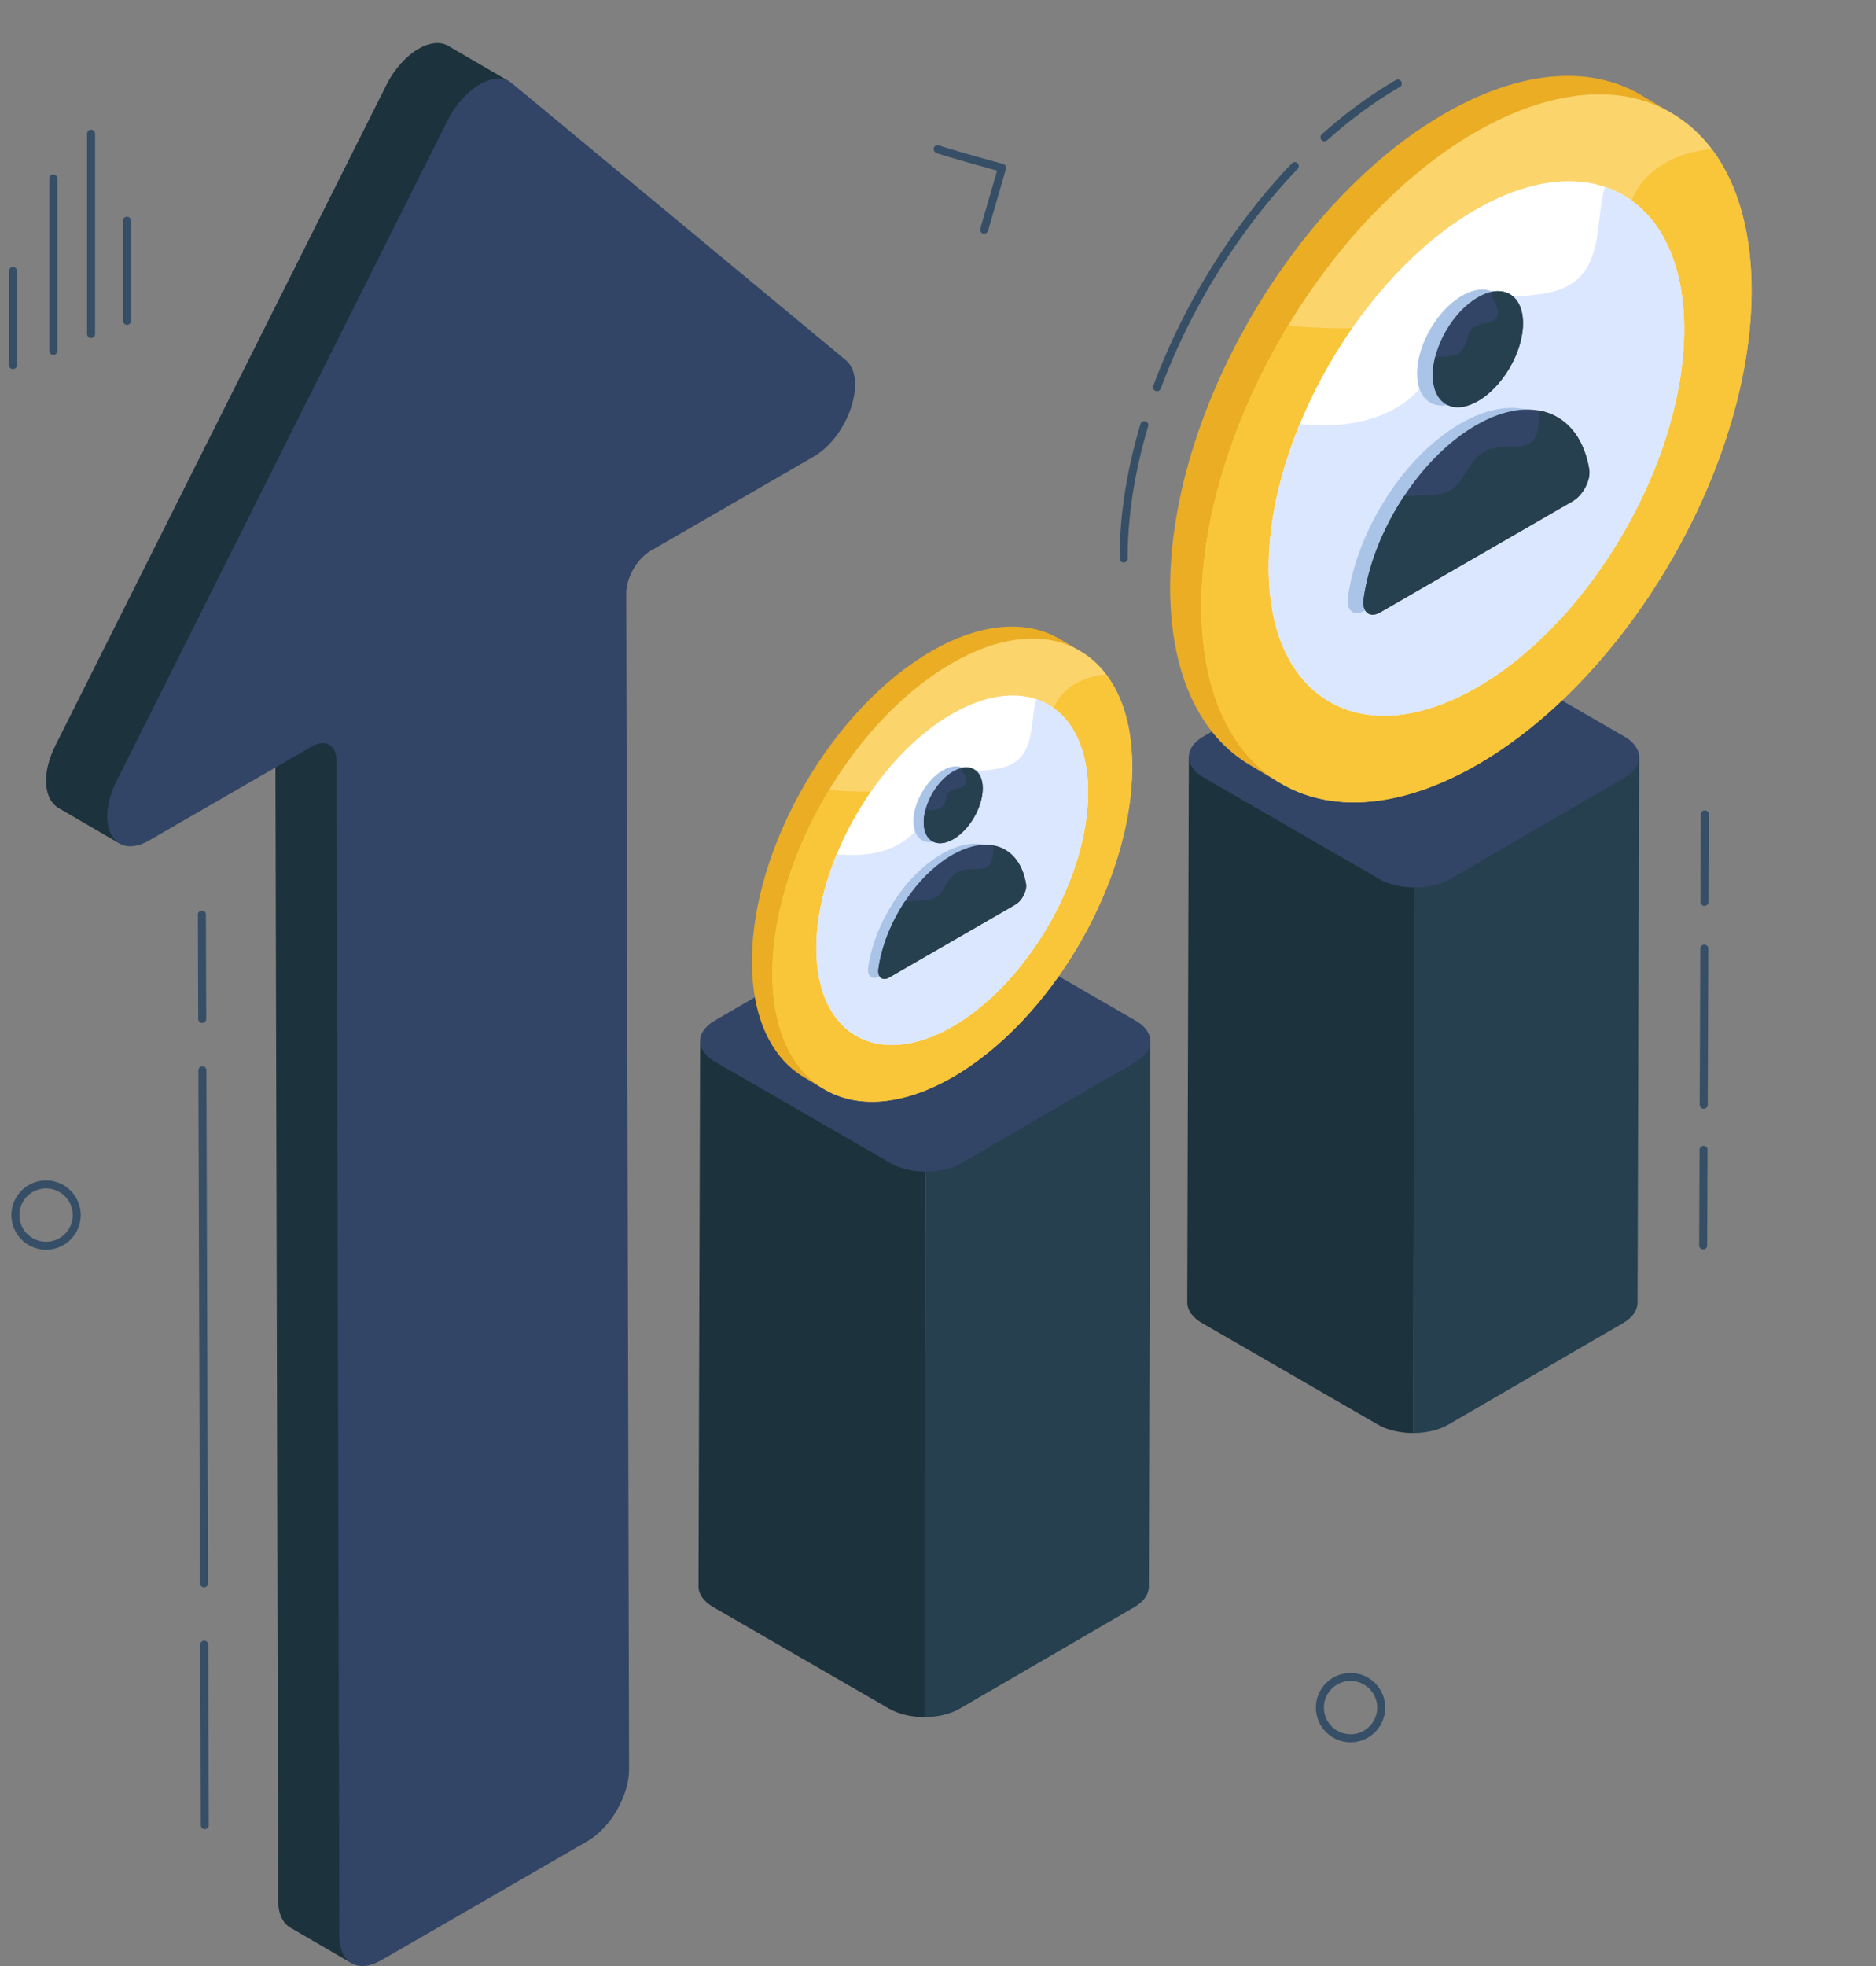
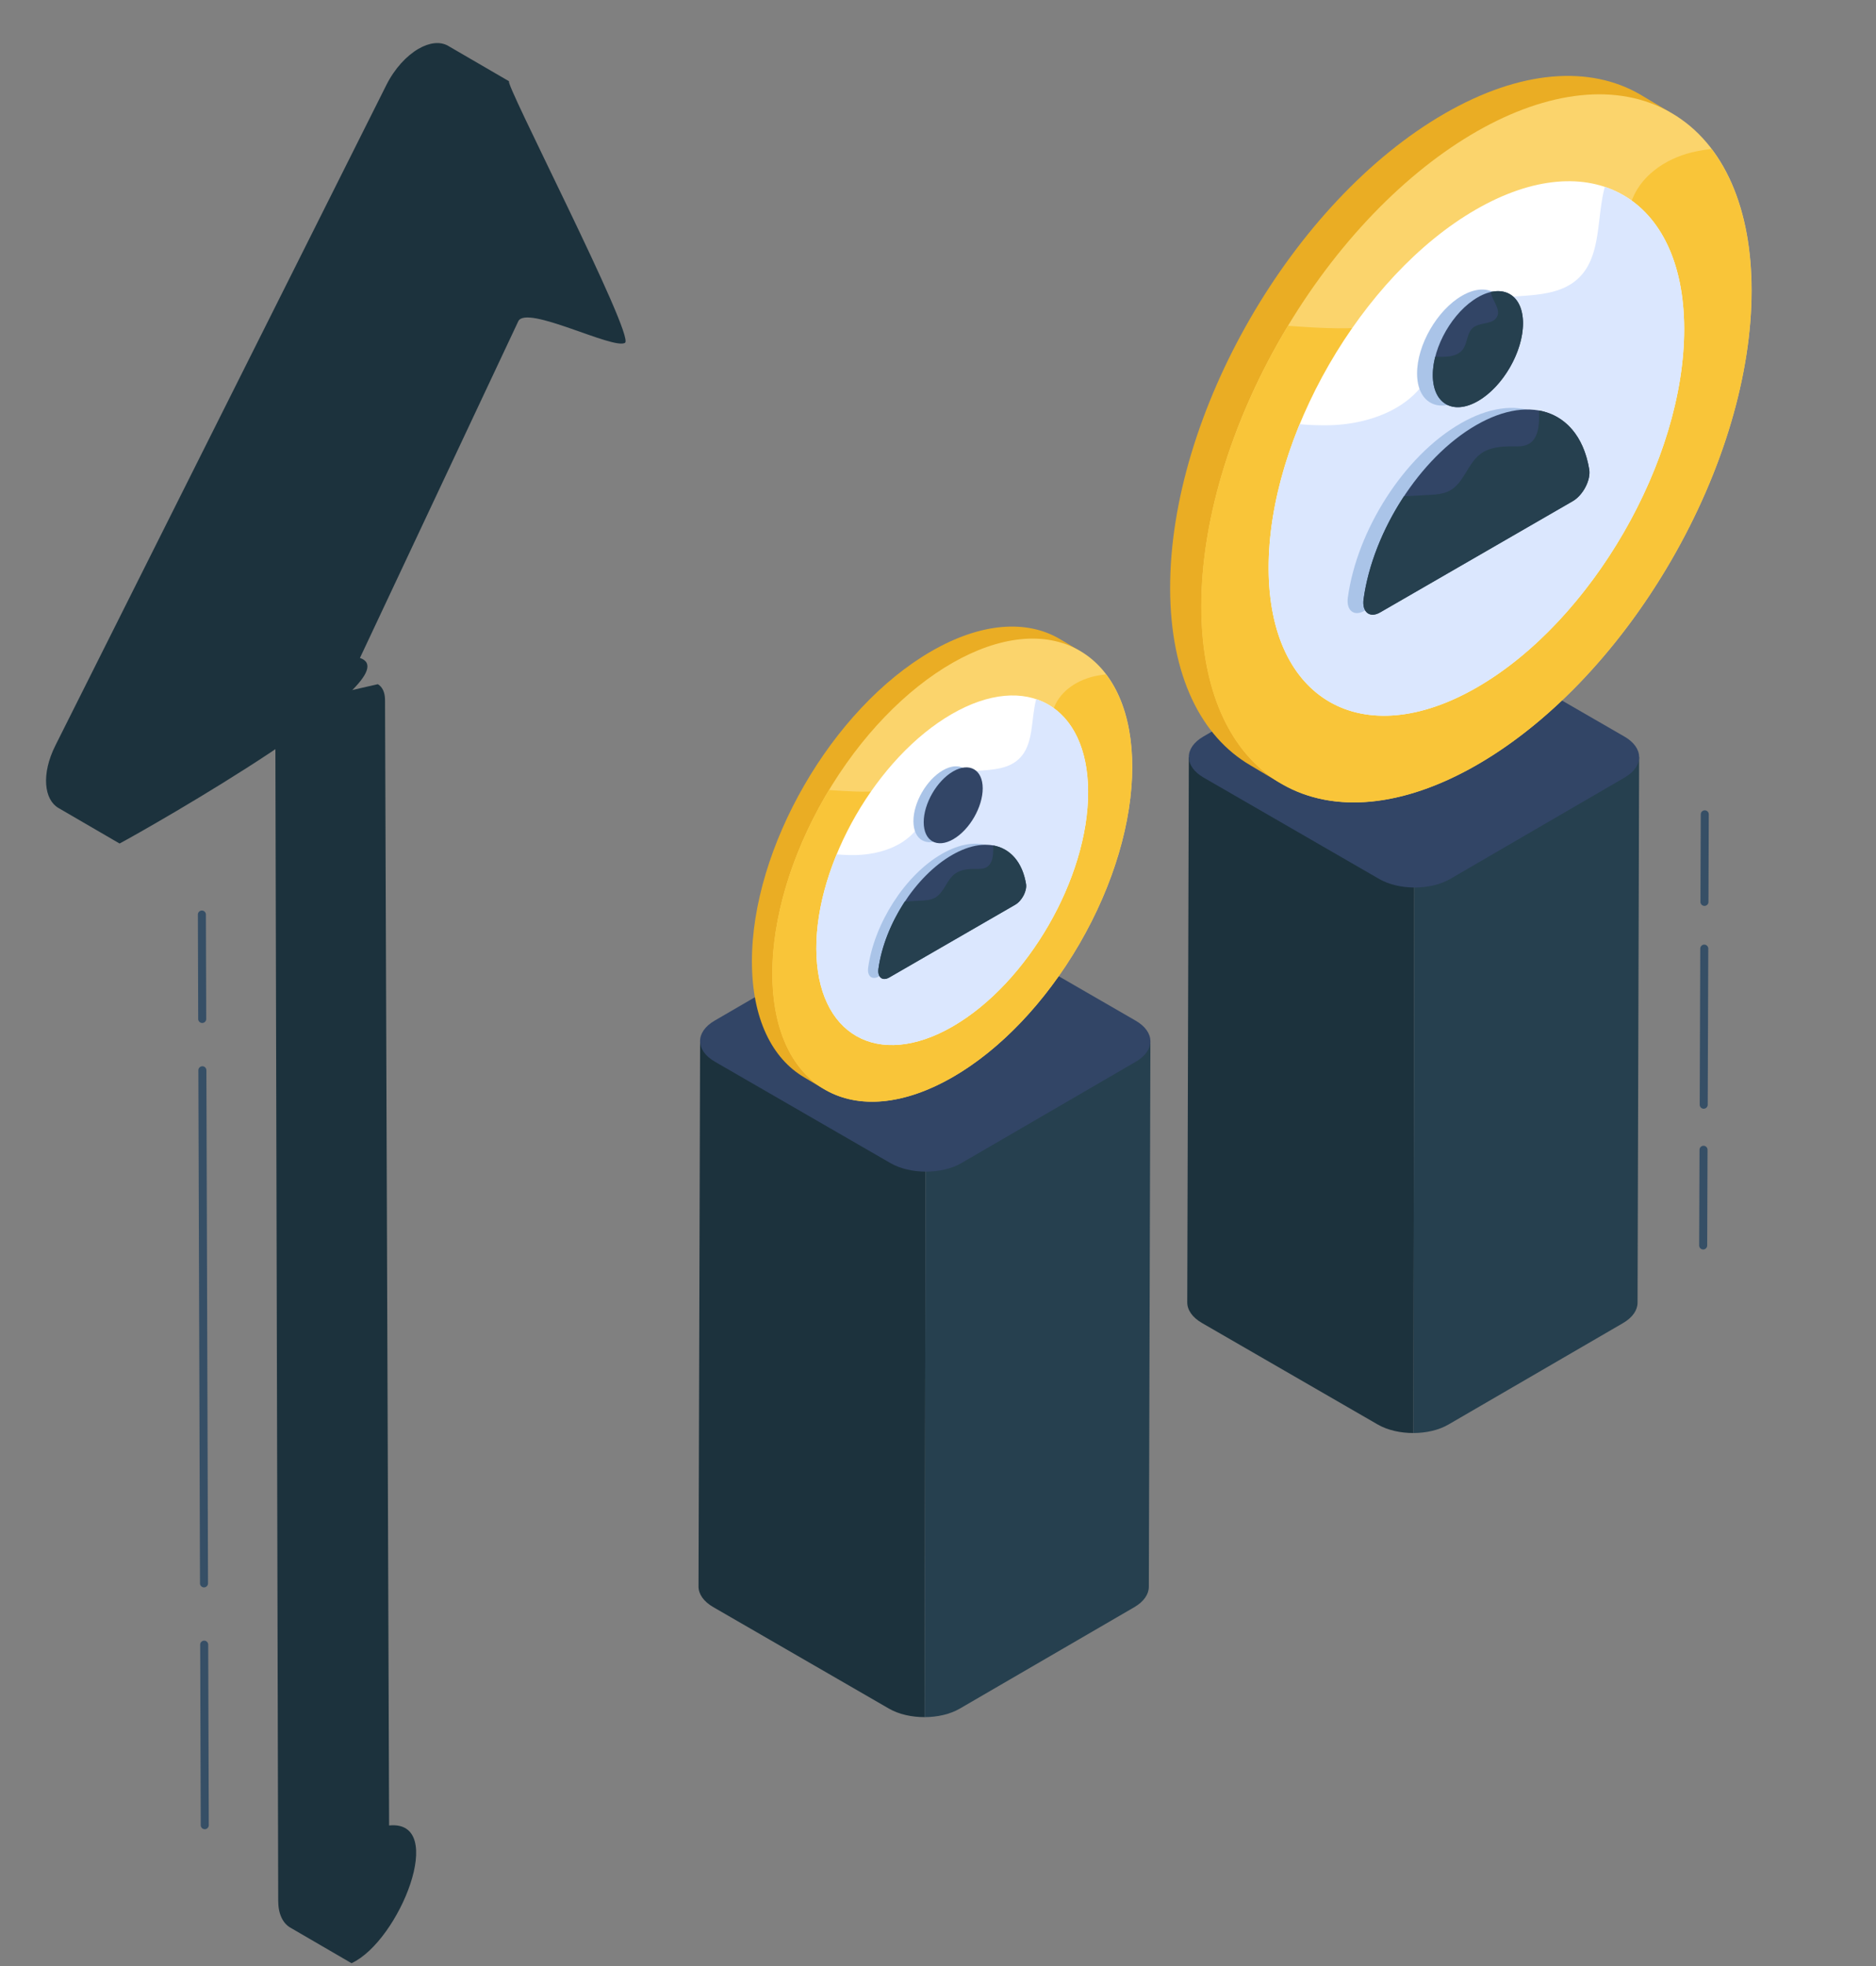
<svg xmlns="http://www.w3.org/2000/svg" viewBox="0 0 126 132" width="126" height="132" fill="none">
  <rect x="0" y="0" width="126" height="132" fill="#808080" stroke="none" />
-   <path d="M90.71 116.978a2.33 2.33 0 0 1-2.328-2.327 2.33 2.33 0 0 1 2.328-2.328 2.33 2.33 0 0 1 2.327 2.328 2.33 2.33 0 0 1-2.327 2.327zm0-4.117c-.987 0-1.79.803-1.79 1.79a1.79 1.79 0 0 0 1.79 1.788 1.79 1.79 0 0 0 1.789-1.788c0-.987-.803-1.79-1.79-1.79zM3.093 83.909A2.33 2.33 0 0 1 .766 81.58a2.33 2.33 0 0 1 2.327-2.328 2.33 2.33 0 0 1 2.329 2.329 2.33 2.33 0 0 1-2.329 2.327zm0-4.117a1.79 1.79 0 0 0-1.789 1.79 1.79 1.79 0 0 0 1.79 1.788c.987 0 1.79-.802 1.79-1.789 0-.987-.803-1.79-1.79-1.79zM8.528 21.811a.27.27 0 0 1-.27-.27v-6.723a.27.27 0 0 1 .54 0v6.724a.27.27 0 0 1-.27.27zM6.117 22.694a.27.27 0 0 1-.27-.27V8.96a.27.27 0 0 1 .539 0v13.465a.27.27 0 0 1-.27.27zM3.58 23.828a.27.27 0 0 1-.268-.269v-11.6a.27.27 0 0 1 .538 0v11.6a.27.27 0 0 1-.27.27zM.869 24.781a.27.27 0 0 1-.27-.269V18.18a.27.27 0 0 1 .539 0v6.332a.27.27 0 0 1-.27.27zM66.1 15.692a.269.269 0 0 1-.259-.344l1.128-3.893c-.867-.239-3.567-.987-4.086-1.19a.27.27 0 0 1-.152-.349.264.264 0 0 1 .35-.152c.578.227 4.257 1.234 4.294 1.244a.27.27 0 0 1 .188.335l-1.205 4.154a.27.27 0 0 1-.258.195zM88.957 9.489a.27.27 0 0 1-.18-.47c1.61-1.443 3.287-2.67 4.98-3.648a.269.269 0 0 1 .268.466c-1.66.96-3.305 2.165-4.888 3.583a.267.267 0 0 1-.18.069zM77.709 26.268a.27.27 0 0 1-.252-.363c2.047-5.5 5.353-10.806 9.31-14.938a.268.268 0 1 1 .389.372c-3.908 4.08-7.173 9.32-9.195 14.753a.27.27 0 0 1-.252.176zM75.47 37.772a.27.27 0 0 1-.269-.269c-.008-2.848.463-5.89 1.399-9.039a.268.268 0 1 1 .515.154c-.92 3.099-1.383 6.088-1.375 8.884a.27.27 0 0 1-.268.27h-.001z" fill="#364F66" />
  <path d="M89.477 49.63c-.662-.384-9.63 1.691-9.63 1.189l-.106 36.624c0 .502.33 1.005.998 1.389l11.795 6.81c.663.384 1.532.574 2.398.572l.065-43.01-5.52-3.574z" fill="#1C323D" />
  <path d="m98.345 49.187.295 4.877c-1.312.763-.997.763-2.315 0l-1.328-.86-.065 43.01c.854-.003 1.706-.193 2.354-.572l11.724-6.81c.65-.379.975-.875.975-1.372l.106-36.624c-4.007-2.287-14.315-4.264-11.746-1.65z" fill="#26404F" />
  <path d="M109.099 49.451c1.318.76 1.325 1.994.012 2.757l-11.719 6.81c-1.308.76-3.438.76-4.755 0l-11.796-6.81c-1.32-.762-1.328-1.996-.02-2.756l11.72-6.81c1.312-.763 3.441-.763 4.763 0l11.795 6.81z" fill="#324566" />
  <path d="m26.134 122.562-.274-75.563c-.001-.521-.185-.889-.483-1.062l-7.368 1.683c.298.172.482.54.484 1.061l.193 78.948c.002.881.314 1.502.817 1.794l4.107 2.387c3.23-1.5 6.47-9.643 2.524-9.248z" fill="#1C323D" />
  <path d="M30.098 3.078c-.546-.317-1.267-.218-1.986.197-.804.465-1.608 1.325-2.166 2.44L3.724 50.044c-.98 1.95-.746 3.654.2 4.203l4.107 2.387c1.802-.956 19.864-11.206 16.144-12.459l10.638-22.612c.559-1.114 6.359 1.922 7.163 1.457.72-.416-8.318-17.873-7.772-17.556l-4.107-2.387z" fill="#1C323D" />
-   <path d="M32.22 5.662c.804-.464 1.61-.533 2.172-.066l22.4 18.57c1.494 1.24.205 5.138-2.157 6.502l-10.92 6.305c-.917.529-1.659 1.813-1.656 2.86l.193 78.948c.005 1.775-1.242 3.94-2.79 4.834l-13.86 8.002c-1.544.892-2.804.174-2.81-1.601L22.6 51.069c-.003-1.048-.745-1.476-1.661-.947l-10.925 6.307c-2.358 1.362-3.67-1.034-2.182-3.997L30.053 8.101c.558-1.114 1.361-1.974 2.166-2.439z" fill="#324566" />
  <path d="M56.652 68.706c-.662-.385-9.63 1.69-9.63 1.188l-.107 36.624c0 .502.331 1.005 1 1.389l11.793 6.811c.664.384 1.533.573 2.399.571l.065-43.01-5.52-3.573z" fill="#1C323D" />
  <path d="m65.52 68.262.295 4.877c-1.312.763-.997.763-2.315 0l-1.328-.86-.065 43.01c.854-.003 1.705-.193 2.354-.571l11.723-6.811c.65-.378.976-.875.976-1.372l.106-36.623c-4.007-2.288-14.315-4.265-11.747-1.65z" fill="#26404F" />
  <path d="M76.274 68.527c1.317.76 1.324 1.994.012 2.757l-11.719 6.81c-1.309.76-3.438.76-4.755 0l-11.796-6.81c-1.32-.763-1.328-1.996-.02-2.757l11.72-6.81c1.312-.763 3.441-.763 4.763 0l11.795 6.81z" fill="#324566" />
  <path d="M112.248 7.59c-3.359-1.95-4.536 16.973-9.668 19.935-10.205 5.894-9.786-.588-9.751 11.14.017 5.825-10.072 12.035-6.756 13.964l-2.091-1.245c-3.316-1.929-5.374-6.028-5.391-11.853-.035-11.723 8.215-26.009 18.42-31.898 5.137-2.967 9.787-3.242 13.15-1.288l2.087 1.246z" fill="#EAAD24" />
  <path d="M112.212 37.683c7.229-12.437 7.248-25.914.044-30.102-7.205-4.187-18.905 2.501-26.134 14.94-7.228 12.437-7.248 25.914-.044 30.101 7.205 4.187 18.905-2.5 26.134-14.939z" fill="#FBD46C" />
  <path d="M117.639 19.441c.037 11.729-8.212 26.012-18.42 31.903-10.203 5.89-18.505 1.16-18.538-10.565-.016-6.12 2.226-12.945 5.826-18.902 3.55.246 7.068.48 9.968-1.378 2.053-1.317 3.588-3.596 5.974-4.094 2.263-.473 5.241.58 6.513-1.345.341-.518.448-1.148.683-1.72.699-1.727 2.485-2.822 4.311-3.184.309-.061.642-.115.988-.16 1.699 2.23 2.682 5.426 2.695 9.445z" fill="#F9C539" />
  <path d="M99.115 14.076c7.695-4.443 13.976-.863 14.001 7.98.025 8.84-6.216 19.648-13.91 24.09-7.695 4.443-13.975.864-14-7.977-.025-8.842 6.215-19.65 13.909-24.093z" fill="#fff" />
  <path d="M113.115 22.056c.026 8.84-6.214 19.647-13.91 24.09-7.693 4.443-13.974.864-13.998-7.977-.01-3.106.756-6.457 2.085-9.688a18.77 18.77 0 0 0 2.015.069c2.644-.067 5.52-1.1 6.707-3.462.64-1.275.745-2.847 1.724-3.885 2.018-2.14 6.092-.497 8.247-2.496 1.594-1.477 1.231-4.061 1.802-6.16 3.232 1.08 5.315 4.423 5.328 9.509z" fill="#DBE7FE" />
  <path d="M98.196 19.855c1.672-.966 3.033-.19 3.039 1.73.005 1.923-1.347 4.265-3.02 5.231-1.672.966-3.033.19-3.038-1.733-.006-1.92 1.346-4.262 3.019-5.228zM98.08 28.44c3.805-2.195 6.973-.844 7.602 2.969.117.715-.42 1.735-1.111 2.134l-12.93 7.466c-.707.407-1.233-.025-1.114-.895.62-4.512 3.762-9.484 7.554-11.673z" fill="#AAC4E8" />
  <path d="M99.252 19.963c1.673-.966 3.034-.19 3.039 1.73.006 1.923-1.346 4.265-3.019 5.23-1.672.967-3.033.19-3.039-1.732-.005-1.92 1.347-4.263 3.02-5.228z" fill="#324566" />
  <path d="M102.292 21.693c.005 1.924-1.348 4.264-3.02 5.23-1.673.966-3.033.191-3.039-1.733a4.848 4.848 0 0 1 .165-1.236c.676.011 1.445.04 1.846-.49.328-.433.27-1.104.684-1.454.465-.395 1.34-.2 1.618-.743.27-.525-.338-1.086-.416-1.663 1.246-.287 2.158.519 2.162 2.089z" fill="#26404F" />
  <path d="M99.138 28.548c3.803-2.196 6.972-.845 7.601 2.968.117.716-.42 1.736-1.111 2.135l-12.931 7.465c-.706.408-1.232-.024-1.113-.894.62-4.512 3.762-9.485 7.554-11.674z" fill="#324566" />
  <path d="m105.628 33.65-12.931 7.466c-.706.408-1.233-.024-1.112-.893.319-2.326 1.308-4.775 2.712-6.902l1.647-.088c.491-.026 1-.057 1.431-.292.947-.516 1.194-1.81 2.055-2.46.599-.45 1.4-.519 2.15-.51.375.004.771.02 1.098-.165.522-.294.673-.97.689-1.57.006-.222.004-.45.011-.674 1.741.317 2.99 1.709 3.361 3.953.118.718-.42 1.737-1.111 2.136z" fill="#26404F" />
  <path d="M72.514 43.7c-2.197-1.275-2.966 11.1-6.323 13.037-6.674 3.855-6.4-.384-6.377 7.286.011 3.81-6.587 7.871-4.419 9.133l-1.367-.815c-2.169-1.261-3.515-3.942-3.526-7.752-.023-7.667 5.373-17.01 12.047-20.862 3.36-1.94 6.4-2.12 8.6-.842l1.365.815z" fill="#EAAD24" />
  <path d="M72.494 63.38c4.728-8.135 4.741-16.95.03-19.688-4.713-2.738-12.365 1.636-17.093 9.77-4.728 8.135-4.74 16.95-.028 19.688 4.711 2.738 12.364-1.636 17.091-9.77z" fill="#FBD46C" />
  <path d="M76.04 51.451c.024 7.67-5.37 17.012-12.047 20.865-6.672 3.852-12.102.758-12.124-6.91-.01-4.003 1.456-8.467 3.81-12.363 2.322.162 4.623.315 6.52-.9 1.343-.862 2.346-2.352 3.907-2.678 1.48-.31 3.428.38 4.259-.88.223-.339.293-.75.447-1.124.457-1.13 1.625-1.846 2.82-2.083.201-.04.42-.075.645-.105 1.112 1.459 1.755 3.55 1.763 6.178z" fill="#F9C539" />
  <path d="M63.925 47.942c5.033-2.906 9.14-.565 9.157 5.219.017 5.782-4.065 12.85-9.098 15.756-5.032 2.905-9.14.564-9.156-5.218-.016-5.783 4.065-12.852 9.097-15.757z" fill="#fff" />
  <path d="M73.082 53.16c.017 5.783-4.065 12.85-9.097 15.756-5.032 2.906-9.14.565-9.156-5.217-.006-2.031.495-4.223 1.364-6.336.439.037.878.056 1.317.045 1.73-.044 3.611-.719 4.387-2.264.418-.834.488-1.862 1.128-2.54 1.32-1.401 3.984-.326 5.394-1.634 1.042-.966.805-2.655 1.178-4.028 2.114.706 3.476 2.893 3.485 6.219z" fill="#DBE7FE" />
  <path d="M63.324 51.721c1.094-.631 1.984-.124 1.987 1.132.004 1.258-.88 2.79-1.974 3.421-1.094.631-1.984.124-1.988-1.134-.003-1.255.88-2.787 1.975-3.419zM63.249 57.337c2.487-1.437 4.56-.553 4.97 1.94.078.469-.273 1.136-.725 1.397l-8.458 4.883c-.461.266-.805-.017-.727-.585.405-2.951 2.46-6.203 4.94-7.635z" fill="#AAC4E8" />
  <path d="M64.015 51.792c1.094-.631 1.984-.124 1.988 1.132.003 1.258-.881 2.79-1.975 3.42-1.094.633-1.984.125-1.988-1.133-.003-1.256.881-2.787 1.975-3.419z" fill="#324566" />
-   <path d="M66.003 52.924c.003 1.258-.882 2.789-1.975 3.42-1.094.632-1.984.125-1.988-1.133-.001-.26.037-.535.108-.809.442.008.946.026 1.207-.32.215-.283.177-.722.448-.95.304-.259.876-.132 1.058-.487.177-.343-.22-.71-.272-1.087.815-.188 1.411.339 1.414 1.366z" fill="#26404F" />
  <path d="M63.94 57.407c2.488-1.436 4.56-.553 4.971 1.941.077.468-.274 1.135-.726 1.396l-8.457 4.883c-.462.267-.806-.016-.728-.585.406-2.951 2.46-6.203 4.94-7.635z" fill="#324566" />
  <path d="m68.185 60.744-8.458 4.883c-.461.266-.806-.016-.727-.584.209-1.522.856-3.123 1.773-4.515.36-.019.72-.037 1.078-.057.321-.017.653-.037.936-.191.62-.337.78-1.183 1.344-1.609.392-.294.915-.339 1.406-.333.245.002.504.012.718-.108.342-.193.44-.635.45-1.027.004-.145.003-.294.008-.44 1.138.206 1.955 1.117 2.198 2.585.077.469-.274 1.136-.726 1.396z" fill="#26404F" />
  <path d="M13.752 122.813a.27.27 0 0 1-.269-.269l-.038-12.119a.27.27 0 0 1 .268-.27h.002a.27.27 0 0 1 .269.268l.038 12.12c0 .149-.12.27-.268.27h-.002zM13.701 106.576a.27.27 0 0 1-.269-.269l-.109-34.448c0-.148.12-.269.268-.27h.001a.27.27 0 0 1 .27.269l.109 34.448a.27.27 0 0 1-.268.27H13.7zM13.582 68.683a.27.27 0 0 1-.27-.268l-.022-7.011c0-.149.12-.27.268-.27h.002a.27.27 0 0 1 .269.269l.022 7.01a.27.27 0 0 1-.268.27h-.001zM114.478 60.822h-.001a.27.27 0 0 1-.268-.27l.021-5.877a.27.27 0 0 1 .269-.269h.001a.27.27 0 0 1 .268.27l-.021 5.877a.27.27 0 0 1-.269.27zM114.428 74.44h-.001a.269.269 0 0 1-.268-.27l.038-10.48a.27.27 0 0 1 .269-.268h.001c.149 0 .268.121.268.27l-.038 10.478a.27.27 0 0 1-.269.27zM114.392 83.89h-.001a.27.27 0 0 1-.268-.27l.024-6.425a.27.27 0 0 1 .269-.268h.001a.27.27 0 0 1 .268.27l-.023 6.425a.27.27 0 0 1-.27.268z" fill="#364F66" />
</svg>